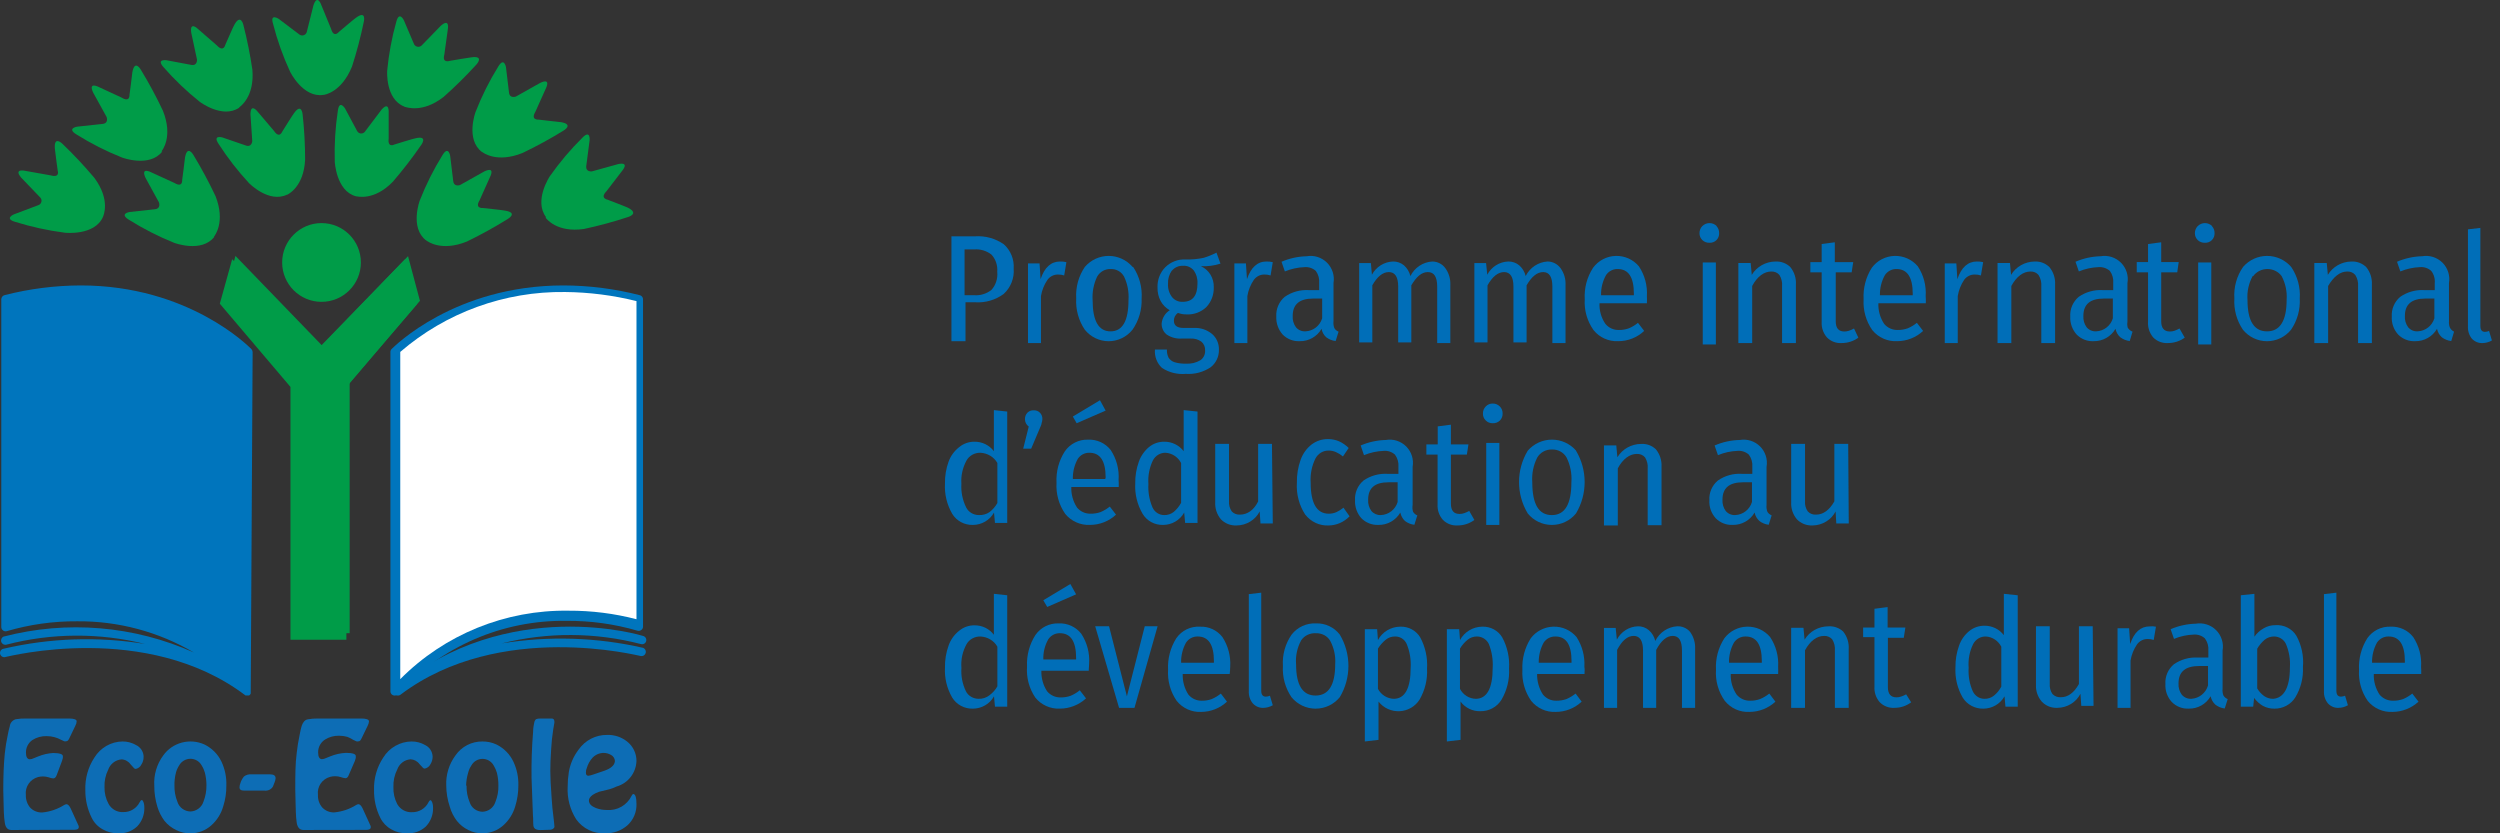
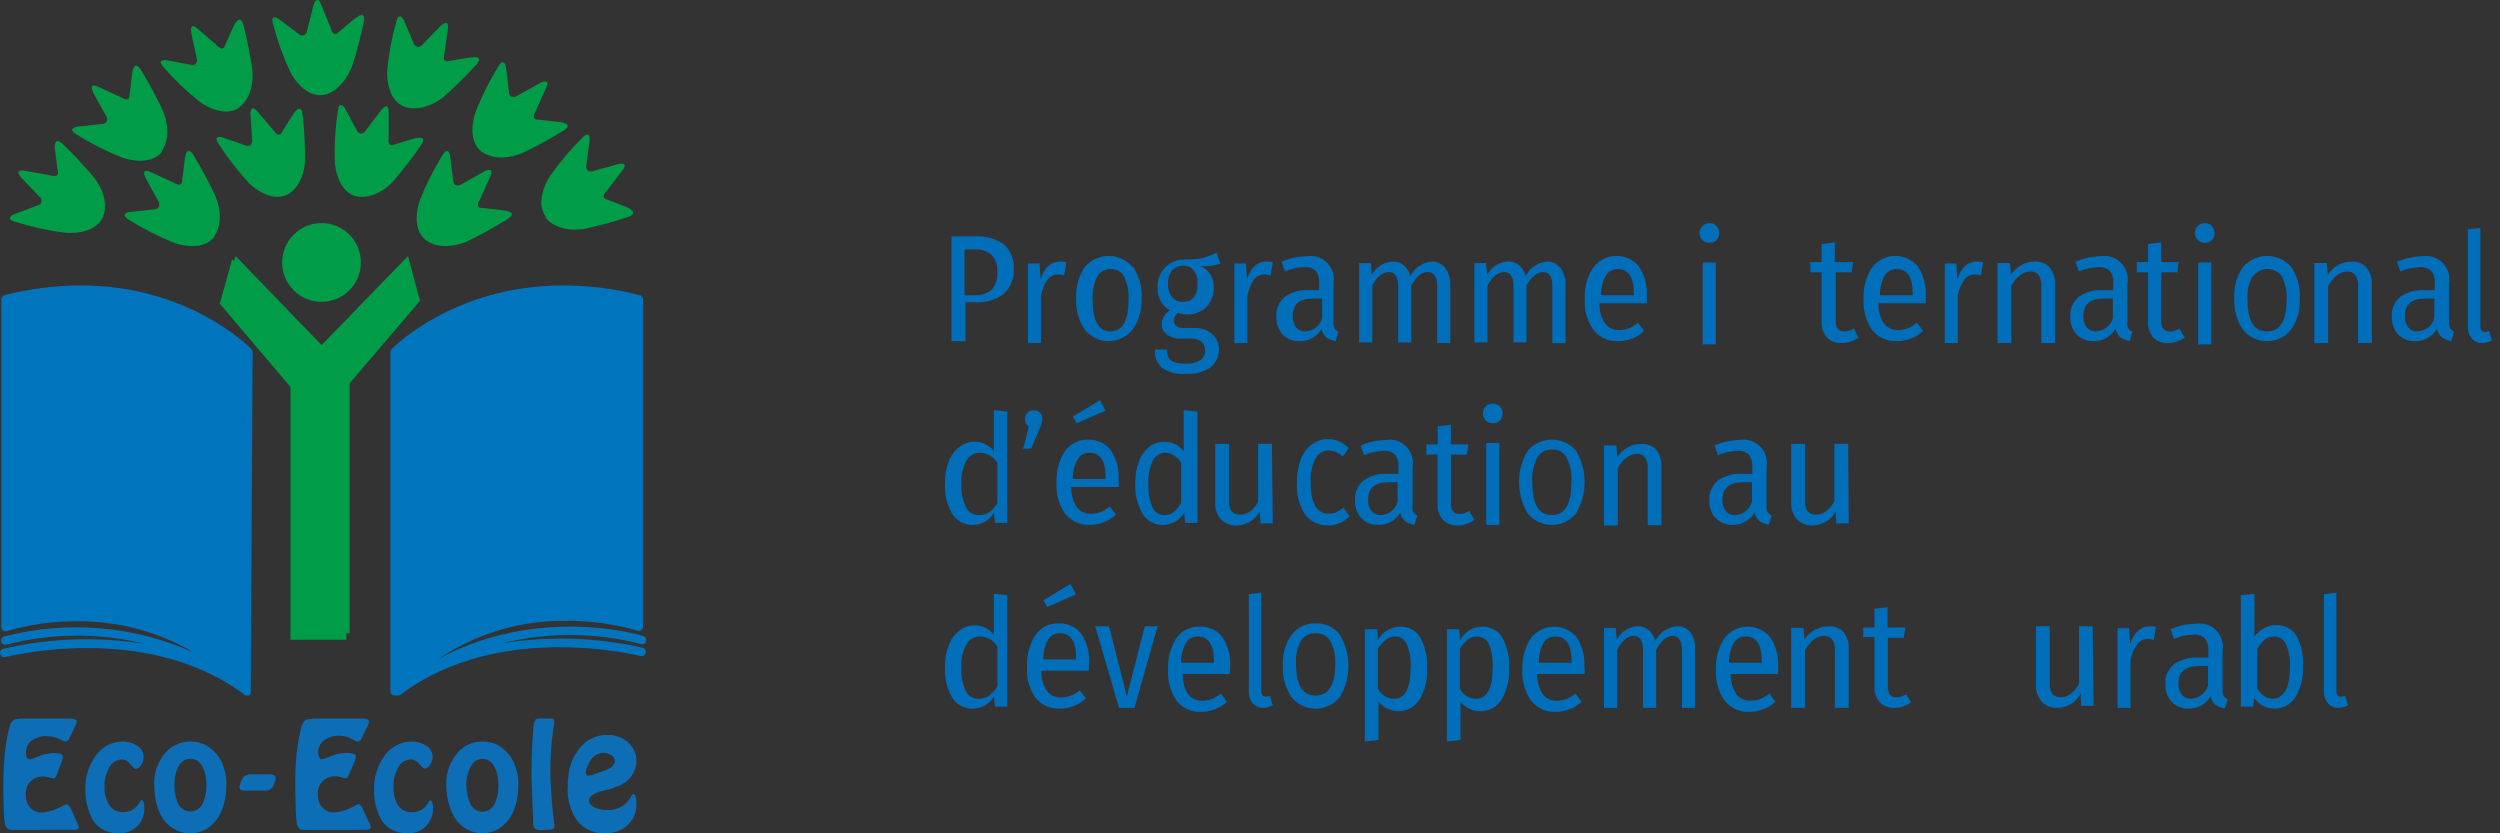
<svg xmlns="http://www.w3.org/2000/svg" width="231px" height="77px" viewBox="0 0 231 77" version="1.1">
  <rect x="0" y="0" width="231" height="77" fill="#333333" stroke="none" />
  <g stroke="none" stroke-width="1" fill="none" fill-rule="evenodd">
    <g fill-rule="nonzero">
      <g>
        <path d="M22.11,9.911 C22.193,9.845 23.529,8.957 23.32,6.443 C23.115,5.047 22.836,3.662 22.486,2.295 C22.486,2.295 22.243,1.224 21.651,2.295 C21.584,2.386 20.816,4.145 20.816,4.145 C20.816,4.145 20.657,4.858 20.048,4.203 L18.303,2.685 C18.303,2.685 17.518,1.913 17.669,3.016 L18.203,5.506 C18.203,5.506 18.245,6.111 17.669,5.995 L15.373,5.564 C15.373,5.564 14.413,5.431 15.106,6.203 C16.12,7.364 17.238,8.434 18.445,9.397 C18.445,9.397 20.557,11.007 22.11,9.945" fill="#009C48" />
        <path d="M29.866,8.77 C29.975,8.77 31.549,8.542 32.525,6.151 C32.964,4.789 33.329,3.404 33.618,2.002 C33.618,2.002 33.879,0.912 32.895,1.639 C32.794,1.69 31.305,2.957 31.305,2.957 C31.305,2.957 30.842,3.54 30.59,2.661 L29.689,0.464 C29.689,0.464 29.328,-0.592 28.966,0.481 L28.343,2.965 C28.3,3.108 28.188,3.219 28.045,3.26 C27.902,3.301 27.748,3.267 27.637,3.168 L25.761,1.749 C25.761,1.749 24.919,1.191 25.231,2.205 C25.62,3.723 26.146,5.202 26.804,6.624 C26.804,6.624 27.982,9.041 29.858,8.77" fill="#009C48" />
        <path d="M37.374,9.868 C37.475,9.868 38.97,10.524 40.989,8.955 C42.055,8.011 43.067,7.011 44.022,5.96 C44.022,5.96 44.79,5.13 43.566,5.296 C43.447,5.296 41.53,5.628 41.53,5.628 C41.53,5.628 40.829,5.868 41.057,5.038 L41.378,2.715 C41.378,2.715 41.589,1.636 40.736,2.375 L38.953,4.209 C38.844,4.31 38.689,4.348 38.543,4.311 C38.398,4.274 38.282,4.167 38.235,4.026 L37.315,1.869 C37.315,1.869 36.892,0.997 36.622,1.993 C36.204,3.479 35.922,4.998 35.777,6.532 C35.777,6.532 35.591,9.163 37.365,9.851" fill="#009C48" />
        <path d="M14.913,13.996 C14.98,13.911 16.013,12.65 15.057,10.24 C14.442,8.935 13.758,7.664 13.008,6.433 C13.008,6.433 12.45,5.454 12.229,6.68 C12.229,6.791 11.967,8.75 11.967,8.75 C11.967,8.75 12.026,9.499 11.248,9.022 L9.115,8.035 C9.115,8.035 8.124,7.515 8.607,8.554 L9.851,10.811 C9.851,10.811 10.071,11.39 9.479,11.45 L7.125,11.705 C7.125,11.705 6.152,11.858 7.049,12.412 C8.392,13.255 9.809,13.974 11.281,14.558 C11.281,14.558 13.821,15.512 14.997,13.996" fill="#009C48" />
        <path d="M19.763,21.881 C19.83,21.796 20.858,20.526 19.915,18.124 C19.299,16.819 18.616,15.548 17.868,14.315 C17.868,14.315 17.313,13.336 17.094,14.563 C17.094,14.665 16.833,16.633 16.833,16.633 C16.833,16.633 16.9,17.374 16.117,16.905 L13.961,15.917 C13.961,15.917 12.967,15.389 13.447,16.437 L14.685,18.695 C14.685,18.695 14.904,19.266 14.315,19.334 L11.973,19.589 C11.973,19.589 11.005,19.743 11.898,20.296 C13.236,21.136 14.645,21.855 16.108,22.443 C16.108,22.443 18.635,23.389 19.805,21.881" fill="#009C48" />
        <path d="M26.534,17.996 C26.626,17.946 28.069,17.269 28.193,14.757 C28.192,13.357 28.115,11.958 27.961,10.567 C27.961,10.567 27.87,9.476 27.173,10.451 C27.09,10.534 26.078,12.162 26.078,12.162 C26.078,12.162 25.821,12.839 25.324,12.104 L23.815,10.327 C23.815,10.327 23.151,9.46 23.143,10.567 L23.309,13.046 C23.309,13.046 23.259,13.641 22.712,13.443 L20.547,12.699 C20.547,12.699 19.627,12.435 20.191,13.286 C21.022,14.577 21.965,15.794 23.01,16.922 C23.01,16.922 24.851,18.806 26.534,17.979" fill="#009C48" />
        <path d="M32.873,18.133 C32.982,18.133 34.539,18.608 36.304,16.786 C37.235,15.704 38.108,14.572 38.919,13.395 C38.919,13.395 39.586,12.497 38.403,12.776 C38.286,12.776 36.446,13.353 36.446,13.353 C36.446,13.353 35.796,13.7 35.913,12.793 L35.913,10.412 C35.913,10.412 35.996,9.293 35.247,10.14 L33.706,12.183 C33.611,12.295 33.467,12.351 33.323,12.332 C33.179,12.314 33.054,12.223 32.99,12.09 L31.882,10.022 C31.882,10.022 31.358,9.174 31.216,10.234 C30.981,11.79 30.886,13.364 30.933,14.938 C30.933,14.938 31.058,17.633 32.873,18.133" fill="#009C48" />
        <path d="M44.527,14.024 C44.612,14.091 45.882,15.102 48.285,14.134 C49.586,13.51 50.852,12.818 52.078,12.061 C52.078,12.061 53.05,11.497 51.831,11.287 C51.72,11.287 49.751,11.051 49.751,11.051 C49.751,11.051 49.001,11.11 49.47,10.326 L50.442,8.161 C50.442,8.161 50.953,7.168 49.922,7.656 L47.672,8.92 C47.672,8.92 47.092,9.139 47.032,8.549 L46.751,6.207 C46.751,6.207 46.581,5.247 46.044,6.14 C45.214,7.478 44.51,8.887 43.939,10.352 C43.939,10.352 43.001,12.879 44.527,14.041" fill="#009C48" />
        <path d="M39.373,22.204 C39.458,22.271 40.736,23.288 43.13,22.322 C44.431,21.693 45.697,20.994 46.921,20.229 C46.921,20.229 47.901,19.665 46.674,19.464 C46.563,19.422 44.604,19.22 44.604,19.22 C44.604,19.22 43.845,19.287 44.314,18.505 L45.285,16.337 C45.285,16.337 45.805,15.353 44.765,15.832 L42.516,17.093 C42.516,17.093 41.946,17.32 41.877,16.723 L41.596,14.395 C41.596,14.395 41.434,13.429 40.889,14.328 C40.061,15.663 39.357,17.07 38.785,18.531 C38.785,18.531 37.848,21.052 39.373,22.212" fill="#009C48" />
        <path d="M50.411,20.112 C50.478,20.197 51.435,21.511 53.94,21.161 C55.323,20.865 56.689,20.495 58.034,20.052 C58.034,20.052 59.1,19.745 58.034,19.199 C57.935,19.139 56.129,18.448 56.129,18.448 C56.129,18.448 55.405,18.32 56.037,17.671 L57.485,15.786 C57.485,15.786 58.226,14.932 57.119,15.163 L54.689,15.837 C54.689,15.837 54.09,15.914 54.173,15.316 L54.481,12.953 C54.481,12.953 54.564,11.963 53.832,12.705 C52.719,13.804 51.705,15.004 50.802,16.289 C50.802,16.289 49.305,18.533 50.453,20.061" fill="#009C48" />
        <path d="M9.504,20.066 C9.547,19.966 10.246,18.502 8.719,16.433 C7.792,15.333 6.807,14.283 5.767,13.287 C5.767,13.287 4.981,12.497 5.067,13.716 C5.067,13.834 5.331,15.76 5.331,15.76 C5.331,15.76 5.57,16.458 4.691,16.206 L2.328,15.785 C2.328,15.785 1.227,15.533 1.952,16.408 L3.736,18.267 C3.831,18.379 3.862,18.532 3.819,18.672 C3.776,18.812 3.665,18.922 3.522,18.965 L1.287,19.806 C1.287,19.806 0.373,20.193 1.389,20.495 C2.897,20.967 4.445,21.304 6.014,21.505 C6.014,21.505 8.719,21.799 9.504,20.066" fill="#009C48" />
        <path d="M33.346,24.252 C33.346,26.261 31.718,27.89 29.709,27.89 C27.7,27.89 26.071,26.261 26.071,24.252 C26.071,22.243 27.7,20.614 29.709,20.614 C31.718,20.614 33.346,22.243 33.346,24.252" fill="#009C48" />
        <polygon fill="#009C48" points="21.757 23.646 20.614 27.729 27.142 35.35 27.142 58.508 32.309 58.508 32.309 35.359 38.803 27.796 37.703 23.671 29.721 31.888" />
        <path d="M59.164,27.289 C56.845,26.688 54.459,26.381 52.063,26.374 C42.022,26.374 36.42,32.024 36.184,32.25 C36.114,32.322 36.075,32.419 36.075,32.519 L36.075,63.873 C36.073,63.978 36.114,64.08 36.188,64.155 C36.263,64.229 36.365,64.27 36.471,64.268 C36.58,64.269 36.684,64.223 36.757,64.142 C40.735,59.744 46.426,57.274 52.366,57.367 C54.575,57.352 56.774,57.657 58.894,58.274 C59.015,58.315 59.147,58.293 59.248,58.215 C59.355,58.148 59.418,58.03 59.416,57.904 L59.416,27.684 C59.428,27.511 59.326,27.351 59.164,27.289 Z" fill="#0075BD" />
-         <path d="M36.984,32.517 L36.984,62.752 C41.087,58.621 46.707,56.337 52.542,56.428 C54.657,56.419 56.765,56.685 58.811,57.217 L58.811,27.822 C56.653,27.284 54.438,27.002 52.213,26.982 C46.627,26.906 41.207,28.876 36.984,32.517 L36.984,32.517 Z" fill="#FFFFFF" />
        <path d="M36.757,64.267 L36.706,64.267 C36.651,64.262 36.599,64.241 36.555,64.208 L36.555,64.208 C36.513,64.184 36.476,64.153 36.446,64.115 C36.418,64.084 36.398,64.046 36.387,64.006 L36.387,64.006 C36.375,63.948 36.375,63.887 36.387,63.829 L36.387,63.829 C36.398,63.77 36.418,63.713 36.446,63.661 L36.446,63.661 C36.469,63.626 36.498,63.595 36.53,63.568 C46.978,54.929 59.333,58.726 59.45,58.769 C59.582,58.811 59.682,58.92 59.711,59.056 C59.741,59.192 59.696,59.333 59.594,59.426 C59.492,59.52 59.347,59.552 59.215,59.51 C55.001,58.417 50.581,58.397 46.357,59.451 C50.701,58.74 55.142,58.88 59.433,59.863 C59.616,59.939 59.714,60.139 59.663,60.33 C59.612,60.522 59.428,60.646 59.232,60.621 C59.106,60.621 46.197,57.253 37.017,64.183 C36.986,64.21 36.948,64.231 36.908,64.242 L36.908,64.242 C36.86,64.262 36.808,64.27 36.757,64.267 L36.757,64.267 Z" fill="#0075BD" />
        <path d="M23.343,32.539 C23.34,32.436 23.302,32.338 23.234,32.261 C22.999,32.026 17.423,26.374 7.461,26.374 C5.083,26.381 2.715,26.683 0.411,27.274 C0.238,27.323 0.119,27.481 0.118,27.661 L0.118,57.937 C0.118,58.065 0.181,58.185 0.286,58.257 C0.386,58.334 0.518,58.356 0.637,58.316 C2.745,57.698 4.93,57.392 7.126,57.407 C10.916,57.374 14.645,58.37 17.917,60.292 C12.392,57.817 6.193,57.298 0.336,58.82 C0.149,58.901 0.054,59.112 0.117,59.306 C0.18,59.5 0.38,59.614 0.579,59.569 C4.779,58.477 9.185,58.454 13.396,59.501 C9.059,58.797 4.626,58.946 0.344,59.939 C0.192,59.958 0.065,60.064 0.019,60.211 C-0.028,60.358 0.015,60.518 0.128,60.622 C0.241,60.726 0.404,60.755 0.545,60.696 C0.671,60.696 13.539,57.332 22.689,64.262 L22.748,64.262 L22.748,64.262 L22.748,64.262 C22.79,64.27 22.832,64.27 22.874,64.262 L22.924,64.262 L22.966,64.262 L23.016,64.262 C23.016,64.262 23.016,64.262 23.016,64.262 L23.016,64.262 C23.058,64.235 23.095,64.201 23.125,64.161 L23.125,64.161 C23.142,64.134 23.156,64.106 23.167,64.077 L23.167,64.077 C23.167,64.077 23.167,64.018 23.167,63.984 C23.167,63.95 23.167,63.984 23.167,63.984 L23.343,32.539 Z" fill="#0075BD" />
        <path d="M1.454,76.69 C1.318,76.699 1.182,76.699 1.045,76.69 C0.712,76.69 0.512,76.466 0.445,76.035 C0.395,75.699 0.365,75.361 0.353,75.022 C0.353,74.425 0.303,73.744 0.303,72.997 C0.303,71.728 0.345,70.599 0.445,69.595 C0.505,69.037 0.594,68.483 0.712,67.935 C0.779,67.578 0.845,67.296 0.904,67.105 C0.937,66.797 1.155,66.541 1.454,66.458 C1.765,66.406 2.081,66.383 2.397,66.391 L6.358,66.391 C6.842,66.391 7.084,66.474 7.084,66.657 C7.075,66.8 7.032,66.94 6.959,67.064 L6.375,68.283 C6.291,68.433 6.208,68.499 6.1,68.491 C6.046,68.511 5.987,68.511 5.933,68.491 L5.624,68.35 C5.442,68.251 5.249,68.173 5.049,68.118 C4.81,68.052 4.563,68.018 4.315,68.018 C3.85,68.003 3.391,68.127 2.997,68.375 C2.618,68.637 2.393,69.069 2.397,69.528 C2.397,69.943 2.522,70.151 2.755,70.159 C2.883,70.152 3.008,70.118 3.122,70.059 L3.531,69.894 C3.966,69.715 4.428,69.608 4.899,69.578 C5.516,69.578 5.816,69.686 5.808,69.877 L5.808,70.043 L5.724,70.325 L5.307,71.437 L5.241,71.611 C5.166,71.819 5.065,71.918 4.932,71.927 C4.786,71.915 4.643,71.881 4.507,71.827 C4.334,71.771 4.154,71.743 3.973,71.744 C3.815,71.741 3.658,71.761 3.506,71.802 C2.773,72.006 2.299,72.71 2.388,73.462 C2.373,73.881 2.512,74.292 2.78,74.616 C3.07,74.924 3.482,75.091 3.906,75.072 C4.63,75.003 5.328,74.764 5.941,74.375 C6.002,74.339 6.071,74.316 6.141,74.309 C6.275,74.309 6.408,74.441 6.542,74.724 L7.226,76.226 L7.276,76.342 L7.276,76.441 C7.276,76.591 7.134,76.666 6.867,76.674 C6.6,76.682 6.508,76.674 6.333,76.674 L1.454,76.69 Z" fill="#0D6DB5" />
        <path d="M8.712,70.014 C9.277,69.088 10.263,68.522 11.327,68.512 C11.769,68.508 12.203,68.626 12.585,68.851 C12.899,69 13.133,69.282 13.227,69.623 C13.321,69.964 13.265,70.33 13.073,70.624 C12.974,70.845 12.777,71.003 12.544,71.049 C12.476,71.05 12.412,71.019 12.37,70.964 L12.064,70.624 C11.87,70.351 11.566,70.182 11.236,70.166 C10.675,70.208 10.189,70.583 9.995,71.125 C9.75,71.621 9.633,72.173 9.656,72.728 C9.643,73.274 9.774,73.814 10.036,74.29 C10.314,74.782 10.84,75.071 11.393,75.036 C12.035,75.054 12.628,74.69 12.916,74.103 C12.974,73.993 13.032,73.933 13.107,73.925 C13.181,73.916 13.347,74.162 13.338,74.671 C13.346,75.306 13.104,75.918 12.668,76.368 C12.197,76.807 11.574,77.034 10.938,76.996 C10.432,77.014 9.93,76.888 9.49,76.631 C9.055,76.396 8.702,76.029 8.48,75.579 C8.076,74.777 7.872,73.885 7.885,72.983 C7.851,71.929 8.14,70.89 8.712,70.014 Z" fill="#0D6DB5" />
        <path d="M15.085,69.799 C15.939,68.603 17.539,68.178 18.888,68.789 C19.579,69.127 20.133,69.684 20.461,70.371 C20.787,71.063 20.942,71.821 20.914,72.583 C20.923,73.239 20.824,73.892 20.623,74.518 C20.43,75.192 20.048,75.798 19.521,76.268 C18.992,76.74 18.303,77 17.589,77 C17.135,77.008 16.685,76.903 16.282,76.697 C15.863,76.499 15.495,76.212 15.205,75.856 C14.911,75.464 14.688,75.026 14.547,74.56 C14.35,73.925 14.252,73.264 14.256,72.6 C14.195,71.6 14.488,70.61 15.085,69.799 Z M16.119,72.558 C16.104,73.081 16.197,73.602 16.393,74.089 C16.557,74.607 17.038,74.966 17.589,74.981 C18.142,74.964 18.625,74.607 18.794,74.089 C18.99,73.596 19.086,73.07 19.076,72.541 C19.076,72.155 19.027,71.771 18.931,71.397 C18.865,71.16 18.765,70.933 18.632,70.724 C18.427,70.345 18.026,70.109 17.589,70.11 C17.157,70.116 16.762,70.351 16.555,70.724 C16.419,70.931 16.318,71.158 16.256,71.397 C16.156,71.787 16.11,72.189 16.119,72.592 L16.119,72.558 Z" fill="#0D6DB5" />
        <path d="M24.93,71.548 C25.284,71.548 25.465,71.66 25.465,71.9 C25.457,72.034 25.425,72.167 25.37,72.291 L25.223,72.667 C25.071,72.944 24.744,73.098 24.413,73.05 L22.552,73.05 C22.268,73.05 22.13,72.955 22.13,72.755 C22.131,72.626 22.158,72.499 22.207,72.379 C22.273,72.15 22.387,71.935 22.544,71.748 C22.74,71.595 22.995,71.523 23.25,71.548 L24.93,71.548 Z" fill="#0D6DB5" />
        <path d="M28.44,76.69 C28.303,76.699 28.166,76.699 28.029,76.69 C27.694,76.69 27.493,76.465 27.418,76.032 C27.371,75.695 27.343,75.355 27.334,75.015 C27.334,74.415 27.283,73.732 27.283,72.982 C27.283,71.707 27.283,70.574 27.418,69.565 C27.476,69.049 27.56,68.482 27.686,67.899 C27.753,67.54 27.82,67.257 27.878,67.065 C27.996,66.715 28.18,66.515 28.44,66.465 C28.747,66.411 29.058,66.386 29.37,66.39 L33.368,66.39 C33.845,66.39 34.088,66.474 34.097,66.657 C34.079,66.799 34.037,66.938 33.971,67.065 L33.376,68.29 C33.301,68.44 33.208,68.507 33.108,68.499 C33.051,68.518 32.989,68.518 32.932,68.499 L32.63,68.357 C32.459,68.246 32.276,68.154 32.085,68.082 C31.842,68.016 31.591,67.983 31.34,67.982 C30.875,67.967 30.416,68.091 30.024,68.34 C29.626,68.599 29.389,69.042 29.395,69.515 C29.395,69.932 29.513,70.14 29.747,70.149 C29.876,70.142 30.002,70.108 30.116,70.049 L30.527,69.882 C30.986,69.696 31.473,69.589 31.968,69.565 C32.58,69.565 32.89,69.674 32.873,69.865 L32.873,70.032 L32.789,70.315 L32.312,71.415 L32.236,71.59 C32.161,71.799 32.06,71.899 31.935,71.907 C31.785,71.894 31.639,71.861 31.499,71.807 C31.329,71.75 31.15,71.721 30.971,71.724 C30.812,71.721 30.654,71.74 30.502,71.782 C29.761,71.98 29.281,72.692 29.379,73.449 C29.358,73.87 29.498,74.284 29.772,74.607 C30.061,74.917 30.471,75.084 30.895,75.065 C31.616,74.995 32.311,74.758 32.923,74.374 C32.982,74.337 33.048,74.314 33.116,74.307 C33.25,74.307 33.384,74.44 33.518,74.724 L34.206,76.232 L34.256,76.349 L34.256,76.449 C34.256,76.599 34.113,76.674 33.845,76.682 C33.577,76.69 33.485,76.682 33.309,76.682 L28.44,76.69 Z" fill="#0D6DB5" />
        <path d="M35.407,70.006 C35.974,69.087 36.961,68.524 38.026,68.512 C38.471,68.507 38.909,68.624 39.294,68.85 C39.702,69.047 39.965,69.462 39.974,69.922 C39.975,70.161 39.909,70.395 39.783,70.597 C39.681,70.815 39.485,70.971 39.253,71.019 C39.183,71.021 39.116,70.99 39.071,70.935 L38.772,70.614 C38.576,70.344 38.272,70.177 37.943,70.158 C37.379,70.195 36.891,70.57 36.7,71.112 C36.452,71.605 36.332,72.154 36.352,72.708 C36.328,73.262 36.451,73.813 36.708,74.303 C36.99,74.794 37.519,75.082 38.076,75.046 C38.718,75.063 39.312,74.702 39.601,74.117 C39.651,74.008 39.717,73.948 39.783,73.94 C39.85,73.932 40.024,74.176 40.015,74.683 C40.023,75.315 39.781,75.923 39.344,76.371 C38.873,76.808 38.248,77.033 37.612,76.996 C37.105,77.013 36.603,76.888 36.161,76.633 C35.728,76.397 35.375,76.032 35.15,75.586 C34.748,74.788 34.546,73.9 34.562,73.003 C34.527,71.938 34.823,70.89 35.407,70.006 Z" fill="#0D6DB5" />
        <path d="M42.082,69.804 C42.645,68.985 43.583,68.5 44.581,68.512 C45.027,68.509 45.468,68.604 45.873,68.791 C46.56,69.13 47.111,69.689 47.437,70.378 C47.759,71.062 47.916,71.811 47.896,72.566 C47.9,73.224 47.803,73.879 47.607,74.508 C47.412,75.185 47.029,75.794 46.502,76.265 C45.978,76.737 45.297,76.999 44.589,77 C44.134,77.008 43.685,76.903 43.28,76.696 C42.865,76.499 42.502,76.21 42.218,75.851 C41.918,75.463 41.696,75.021 41.563,74.55 C41.349,73.913 41.237,73.246 41.232,72.574 C41.192,71.582 41.492,70.606 42.082,69.804 Z M43.11,72.574 C43.094,73.1 43.189,73.624 43.391,74.111 C43.55,74.635 44.031,74.997 44.581,75.006 C45.128,74.989 45.605,74.63 45.771,74.111 C45.973,73.619 46.069,73.089 46.051,72.557 C46.054,72.17 46.008,71.785 45.915,71.409 C45.846,71.172 45.746,70.944 45.618,70.733 C45.413,70.356 45.017,70.12 44.585,70.12 C44.154,70.12 43.757,70.356 43.552,70.733 C43.414,70.939 43.313,71.168 43.255,71.409 C43.138,71.798 43.075,72.202 43.068,72.608 L43.11,72.574 Z" fill="#0D6DB5" />
        <path d="M49.946,76.697 C49.531,76.697 49.315,76.572 49.283,76.273 C49.251,75.974 49.283,75.708 49.243,75.342 L49.115,71.894 C49.094,70.466 49.142,69.037 49.259,67.614 C49.259,67.224 49.331,66.958 49.363,66.783 C49.379,66.655 49.438,66.537 49.531,66.451 C49.664,66.402 49.805,66.382 49.946,66.393 L51.001,66.393 C51.136,66.393 51.216,66.492 51.224,66.658 C51.232,66.825 51.224,66.75 51.224,66.783 L51.12,67.39 C51.025,67.99 50.961,68.594 50.929,69.201 C50.873,70.032 50.849,70.672 50.849,71.221 C50.849,71.769 50.889,72.667 50.969,73.714 C51.017,74.42 51.065,74.96 51.12,75.326 C51.192,75.941 51.232,76.298 51.232,76.398 C51.232,76.497 51.08,76.672 50.777,76.672 L49.946,76.697 Z" fill="#0D6DB5" />
        <path d="M55.369,73.155 C55.158,73.225 54.957,73.322 54.771,73.443 C54.526,73.621 54.408,73.8 54.417,73.969 C54.417,74.266 54.636,74.495 55.066,74.664 C55.387,74.784 55.727,74.845 56.069,74.842 C57.03,74.922 57.941,74.4 58.363,73.528 L58.43,73.426 C58.452,73.391 58.49,73.369 58.531,73.367 C58.717,73.401 58.81,73.706 58.81,74.283 C58.835,75.037 58.526,75.764 57.966,76.267 C57.396,76.761 56.662,77.022 55.909,76.996 C54.856,77.051 53.848,76.562 53.236,75.699 C52.67,74.805 52.396,73.755 52.452,72.697 C52.453,72.237 52.489,71.778 52.562,71.324 C52.692,70.574 53.001,69.867 53.464,69.264 C54.065,68.399 55.054,67.891 56.103,67.907 C56.779,67.884 57.441,68.107 57.966,68.535 C58.502,68.968 58.813,69.623 58.81,70.315 C58.772,71.416 58.033,72.368 56.98,72.672 C56.764,72.771 56.541,72.856 56.314,72.926 L55.369,73.155 Z M55.85,71.214 C56.474,70.993 56.794,70.697 56.82,70.315 C56.806,70.077 56.668,69.864 56.457,69.755 C56.257,69.639 56.031,69.575 55.799,69.569 C55.405,69.564 55.027,69.724 54.754,70.01 C54.506,70.281 54.325,70.606 54.223,70.959 C54.162,71.092 54.133,71.237 54.138,71.383 C54.138,71.578 54.197,71.68 54.374,71.68 C54.539,71.656 54.7,71.613 54.855,71.553 L55.85,71.214 Z" fill="#0D6DB5" />
        <polygon fill="#009C48" points="21.454 23.949 20.311 28.062 26.839 35.752 26.839 59.114 32.006 59.114 32.006 35.768 38.5 28.129 37.408 23.974 29.427 32.258" />
        <path d="M92.757,22.575 C93.388,23.141 93.723,23.969 93.664,24.816 C93.735,25.703 93.391,26.573 92.732,27.168 C91.983,27.715 91.069,27.985 90.145,27.932 L89.213,27.932 L89.213,31.528 L87.913,31.528 L87.913,21.836 L90.096,21.836 C91.041,21.772 91.979,22.033 92.757,22.575 Z M91.606,26.791 C92.012,26.344 92.21,25.728 92.145,25.11 C92.194,24.527 92.002,23.951 91.618,23.531 C91.155,23.171 90.585,22.999 90.013,23.047 L89.126,23.047 L89.126,27.275 L89.989,27.275 C90.565,27.326 91.14,27.154 91.606,26.791 L91.606,26.791 Z" fill="#006EB8" />
        <path d="M98.535,24.224 L98.331,25.452 C98.149,25.393 97.959,25.364 97.768,25.366 C97.382,25.358 97.016,25.541 96.785,25.857 C96.479,26.305 96.274,26.816 96.186,27.355 L96.186,31.702 L94.987,31.702 L94.987,24.335 L96.054,24.335 L96.15,25.796 C96.509,24.715 97.108,24.163 97.948,24.163 C98.145,24.158 98.342,24.179 98.535,24.224 L98.535,24.224 Z" fill="#006EB8" />
        <path d="M104.703,24.666 C105.278,25.522 105.554,26.55 105.486,27.585 C105.525,28.614 105.228,29.628 104.642,30.467 C104.1,31.138 103.292,31.528 102.439,31.528 C101.586,31.528 100.778,31.138 100.237,30.467 C99.662,29.619 99.382,28.601 99.441,27.573 C99.38,26.541 99.66,25.517 100.237,24.666 C100.794,24.018 101.599,23.646 102.445,23.646 C103.291,23.646 104.096,24.018 104.654,24.666 L104.703,24.666 Z M101.381,25.551 C101.056,26.228 100.91,26.981 100.958,27.733 C100.958,29.656 101.514,30.618 102.615,30.618 C103.716,30.618 104.273,29.656 104.273,27.721 C104.325,26.973 104.183,26.225 103.861,25.551 C103.615,25.11 103.149,24.844 102.652,24.861 C102.134,24.83 101.644,25.096 101.381,25.551 Z" fill="#006EB8" />
        <path d="M112.772,24.36 C112.185,24.547 111.572,24.627 110.96,24.596 C111.711,24.926 112.186,25.707 112.152,26.556 C112.171,27.231 111.926,27.885 111.472,28.367 C110.974,28.843 110.312,29.089 109.636,29.049 C109.368,29.057 109.101,29.01 108.849,28.913 C108.609,29.066 108.464,29.339 108.468,29.632 C108.468,30.079 108.766,30.302 109.362,30.302 L110.304,30.302 C110.915,30.267 111.517,30.466 111.997,30.861 C112.405,31.211 112.637,31.737 112.629,32.287 C112.65,32.944 112.355,33.568 111.842,33.95 C111.162,34.394 110.365,34.603 109.565,34.545 C108.796,34.614 108.026,34.423 107.371,33.999 C106.907,33.572 106.665,32.942 106.715,32.3 L107.824,32.3 C107.81,32.562 107.863,32.823 107.979,33.057 C108.111,33.249 108.299,33.393 108.516,33.466 C108.864,33.568 109.226,33.614 109.588,33.602 C110.054,33.633 110.519,33.521 110.924,33.28 C111.209,33.082 111.372,32.742 111.353,32.387 C111.371,32.072 111.242,31.767 111.007,31.568 C110.716,31.364 110.369,31.264 110.018,31.282 L109.207,31.282 C108.712,31.32 108.218,31.19 107.8,30.91 C107.501,30.671 107.329,30.298 107.335,29.905 C107.38,29.39 107.659,28.929 108.086,28.665 C107.731,28.47 107.437,28.173 107.24,27.809 C107.042,27.428 106.944,27.001 106.954,26.568 C106.927,25.866 107.187,25.186 107.669,24.695 C108.172,24.199 108.849,23.939 109.541,23.975 C110.101,23.991 110.661,23.941 111.21,23.826 C111.621,23.703 112.02,23.541 112.402,23.343 L112.772,24.36 Z M108.271,25.01 C108.025,25.365 107.903,25.794 107.925,26.229 C107.898,26.668 108.03,27.101 108.295,27.448 C108.54,27.751 108.913,27.914 109.297,27.887 C110.192,27.887 110.646,27.326 110.646,26.205 C110.673,25.769 110.551,25.338 110.3,24.985 C110.052,24.687 109.679,24.528 109.297,24.559 C108.909,24.544 108.536,24.71 108.283,25.01 L108.271,25.01 Z" fill="#006EB8" />
        <path d="M117.605,24.224 L117.401,25.452 C117.22,25.392 117.029,25.363 116.838,25.366 C116.452,25.358 116.087,25.541 115.855,25.857 C115.549,26.305 115.345,26.816 115.256,27.355 L115.256,31.702 L114.057,31.702 L114.057,24.335 L115.124,24.335 L115.22,25.796 C115.58,24.715 116.179,24.163 117.018,24.163 C117.215,24.158 117.413,24.179 117.605,24.224 L117.605,24.224 Z" fill="#006EB8" />
        <path d="M123.289,30.308 C123.375,30.466 123.516,30.585 123.685,30.644 L123.413,31.513 C123.098,31.476 122.799,31.356 122.546,31.165 C122.317,30.962 122.164,30.686 122.113,30.383 C121.694,31.106 120.917,31.544 120.083,31.525 C119.495,31.552 118.923,31.327 118.511,30.904 C118.111,30.451 117.902,29.858 117.929,29.253 C117.887,28.555 118.176,27.878 118.709,27.427 C119.362,26.976 120.146,26.757 120.937,26.807 L121.89,26.807 L121.89,26.161 C121.927,25.759 121.817,25.357 121.581,25.031 C121.296,24.778 120.92,24.652 120.541,24.683 C119.916,24.707 119.3,24.842 118.721,25.08 L118.412,24.186 C119.148,23.869 119.938,23.697 120.739,23.677 C121.425,23.558 122.126,23.781 122.619,24.275 C123.111,24.769 123.334,25.472 123.215,26.161 L123.215,29.688 C123.191,29.897 123.216,30.11 123.289,30.308 Z M122.169,29.41 L122.169,27.587 L121.333,27.587 C120.066,27.587 119.445,28.126 119.445,29.191 C119.419,29.568 119.527,29.941 119.749,30.244 C119.968,30.498 120.291,30.636 120.623,30.616 C121.339,30.588 121.96,30.104 122.169,29.41 Z" fill="#006EB8" />
        <path d="M133.538,24.761 C133.874,25.219 134.042,25.781 134.011,26.35 L134.011,31.702 L132.797,31.702 L132.797,26.484 C132.797,25.592 132.518,25.14 131.936,25.14 C131.353,25.14 130.88,25.568 130.406,26.362 L130.406,31.64 L129.193,31.64 L129.193,26.484 C129.193,25.592 128.901,25.14 128.331,25.14 C127.761,25.14 127.251,25.568 126.802,26.362 L126.802,31.64 L125.588,31.64 L125.588,24.309 L126.668,24.309 L126.765,25.384 C127.152,24.659 127.891,24.195 128.707,24.163 C129.078,24.154 129.44,24.28 129.727,24.517 C130.021,24.777 130.229,25.123 130.321,25.507 C130.708,24.73 131.475,24.218 132.336,24.163 C132.808,24.162 133.252,24.383 133.538,24.761 Z" fill="#006EB8" />
        <path d="M144.181,24.761 C144.518,25.219 144.686,25.781 144.655,26.35 L144.655,31.702 L143.439,31.702 L143.439,26.484 C143.439,25.592 143.16,25.14 142.589,25.14 C142.017,25.14 141.519,25.568 141.057,26.362 L141.057,31.64 L139.842,31.64 L139.842,26.484 C139.842,25.592 139.55,25.14 138.979,25.14 C138.408,25.14 137.897,25.568 137.447,26.362 L137.447,31.64 L136.232,31.64 L136.232,24.309 L137.314,24.309 L137.423,25.384 C137.806,24.656 138.549,24.189 139.368,24.162 C139.735,24.156 140.093,24.282 140.377,24.517 C140.672,24.777 140.88,25.123 140.972,25.506 C141.359,24.73 142.127,24.218 142.99,24.162 C143.458,24.163 143.899,24.385 144.181,24.761 L144.181,24.761 Z" fill="#006EB8" />
        <path d="M152.173,28.023 L147.794,28.023 C147.765,28.695 147.953,29.359 148.332,29.917 C148.636,30.292 149.099,30.504 149.583,30.49 C149.894,30.495 150.203,30.444 150.496,30.34 C150.804,30.214 151.091,30.042 151.347,29.829 L151.922,30.577 C151.274,31.189 150.414,31.529 149.52,31.524 C148.641,31.568 147.793,31.188 147.243,30.502 C146.653,29.672 146.366,28.665 146.43,27.649 C146.369,26.619 146.641,25.597 147.206,24.733 C147.696,24.072 148.465,23.671 149.29,23.647 C150.115,23.623 150.906,23.977 151.434,24.608 C151.974,25.422 152.233,26.389 152.173,27.362 C152.184,27.582 152.184,27.803 152.173,28.023 L152.173,28.023 Z M150.969,27.139 C150.969,25.619 150.477,24.859 149.471,24.859 C149.039,24.848 148.632,25.063 148.393,25.426 C148.079,25.993 147.922,26.634 147.938,27.283 L150.969,27.283 L150.969,27.139 Z" fill="#006EB8" />
        <path d="M158.607,20.897 C158.769,21.072 158.856,21.304 158.849,21.543 C158.861,21.784 158.77,22.02 158.597,22.189 C158.425,22.359 158.189,22.447 157.947,22.431 C157.701,22.441 157.462,22.348 157.287,22.176 C157.12,22.008 157.028,21.78 157.032,21.543 C157.03,21.303 157.122,21.071 157.287,20.897 C157.465,20.716 157.707,20.614 157.961,20.614 C158.214,20.614 158.457,20.716 158.634,20.897 L158.607,20.897 Z M158.547,24.252 L158.547,31.831 L157.335,31.831 L157.335,24.252 L158.547,24.252 Z" fill="#006EB8" />
-         <path d="M165.43,24.682 C165.798,25.143 165.98,25.718 165.941,26.298 L165.941,31.702 L164.663,31.702 L164.663,26.446 C164.696,26.085 164.611,25.723 164.42,25.41 C164.234,25.189 163.948,25.07 163.653,25.089 C163.014,25.089 162.375,25.534 161.902,26.422 L161.902,31.702 L160.624,31.702 L160.624,24.3 L161.762,24.3 L161.864,25.398 C162.318,24.639 163.155,24.17 164.062,24.164 C164.574,24.14 165.072,24.329 165.43,24.682 L165.43,24.682 Z" fill="#006EB8" />
        <path d="M171.712,31.201 C171.264,31.526 170.723,31.7 170.169,31.698 C169.66,31.731 169.163,31.541 168.808,31.177 C168.462,30.778 168.287,30.26 168.322,29.734 L168.322,25.164 L167.277,25.164 L167.277,24.219 L168.322,24.219 L168.322,22.546 L169.537,22.388 L169.537,24.219 L171.238,24.219 L171.092,25.164 L169.622,25.164 L169.622,29.686 C169.622,30.316 169.889,30.631 170.412,30.631 C170.561,30.634 170.709,30.609 170.849,30.558 C171.01,30.506 171.165,30.437 171.311,30.352 L171.712,31.201 Z" fill="#006EB8" />
        <path d="M177.945,28.023 L173.562,28.023 C173.536,28.693 173.72,29.355 174.088,29.917 C174.395,30.289 174.857,30.5 175.341,30.49 C175.656,30.495 175.97,30.444 176.267,30.34 C176.574,30.211 176.861,30.039 177.119,29.829 L177.695,30.577 C177.044,31.186 176.184,31.525 175.29,31.524 C174.406,31.568 173.555,31.188 172.999,30.502 C172.417,29.668 172.135,28.663 172.197,27.649 C172.139,26.621 172.406,25.601 172.961,24.733 C173.455,24.071 174.226,23.671 175.053,23.647 C175.881,23.623 176.674,23.977 177.206,24.608 C177.742,25.424 177.997,26.39 177.933,27.362 C177.949,27.582 177.953,27.802 177.945,28.023 L177.945,28.023 Z M176.736,27.139 C176.736,25.619 176.233,24.859 175.239,24.859 C174.807,24.848 174.4,25.063 174.161,25.426 C173.847,25.993 173.689,26.634 173.706,27.283 L176.736,27.283 L176.736,27.139 Z" fill="#006EB8" />
        <path d="M183.243,24.224 L183.038,25.452 C182.856,25.391 182.665,25.362 182.473,25.366 C182.086,25.358 181.719,25.541 181.487,25.857 C181.186,26.307 180.985,26.818 180.897,27.355 L180.897,31.702 L179.695,31.702 L179.695,24.335 L180.765,24.335 L180.861,25.796 C181.222,24.715 181.824,24.163 182.665,24.163 C182.86,24.158 183.054,24.178 183.243,24.224 L183.243,24.224 Z" fill="#006EB8" />
        <path d="M189.368,24.682 C189.74,25.141 189.926,25.716 189.891,26.298 L189.891,31.702 L188.616,31.702 L188.616,26.446 C188.646,26.084 188.556,25.721 188.361,25.41 C188.179,25.191 187.898,25.072 187.608,25.089 C186.958,25.089 186.333,25.534 185.848,26.422 L185.848,31.702 L184.573,31.702 L184.573,24.3 L185.721,24.3 L185.823,25.398 C186.273,24.643 187.102,24.174 188.004,24.164 C188.514,24.14 189.011,24.329 189.368,24.682 L189.368,24.682 Z" fill="#006EB8" />
        <path d="M196.588,30.246 C196.685,30.433 196.849,30.575 197.047,30.643 L196.787,31.513 C196.472,31.475 196.172,31.356 195.918,31.165 C195.689,30.959 195.532,30.685 195.472,30.383 C195.056,31.104 194.281,31.542 193.45,31.525 C192.86,31.554 192.286,31.328 191.875,30.904 C191.473,30.45 191.264,29.858 191.292,29.253 C191.249,28.555 191.539,27.878 192.073,27.427 C192.723,26.978 193.505,26.759 194.293,26.806 L195.261,26.806 L195.261,26.161 C195.298,25.759 195.188,25.357 194.951,25.031 C194.66,24.778 194.28,24.653 193.896,24.683 C193.274,24.707 192.661,24.842 192.085,25.08 L191.775,24.186 C192.509,23.869 193.296,23.696 194.095,23.677 C194.783,23.558 195.485,23.781 195.979,24.275 C196.472,24.769 196.695,25.472 196.576,26.161 L196.576,29.687 C196.546,29.873 196.55,30.062 196.588,30.246 L196.588,30.246 Z M195.228,29.41 L195.228,27.587 L194.392,27.587 C193.125,27.587 192.504,28.126 192.504,29.191 C192.478,29.568 192.586,29.941 192.808,30.244 C193.027,30.498 193.35,30.636 193.682,30.616 C194.399,30.588 195.019,30.104 195.228,29.41 Z" fill="#006EB8" />
        <path d="M201.87,31.2 C201.421,31.524 200.881,31.698 200.326,31.697 C199.814,31.733 199.312,31.542 198.953,31.176 C198.604,30.761 198.434,30.225 198.48,29.685 L198.48,25.164 L197.435,25.164 L197.435,24.218 L198.48,24.218 L198.48,22.546 L199.695,22.388 L199.695,24.218 L201.311,24.218 L201.177,25.164 L199.695,25.164 L199.695,29.685 C199.695,30.316 199.962,30.631 200.497,30.631 C200.646,30.633 200.794,30.609 200.934,30.558 C201.09,30.503 201.24,30.434 201.384,30.352 L201.87,31.2 Z" fill="#006EB8" />
        <path d="M204.383,20.897 C204.545,21.072 204.632,21.304 204.625,21.543 C204.637,21.784 204.545,22.02 204.373,22.189 C204.201,22.359 203.964,22.447 203.723,22.431 C203.477,22.441 203.238,22.348 203.063,22.176 C202.896,22.008 202.803,21.78 202.807,21.543 C202.806,21.303 202.897,21.071 203.063,20.897 C203.24,20.716 203.483,20.614 203.736,20.614 C203.99,20.614 204.232,20.716 204.409,20.897 L204.383,20.897 Z M204.323,24.252 L204.323,31.831 L203.11,31.831 L203.11,24.252 L204.323,24.252 Z" fill="#006EB8" />
        <path d="M211.707,24.666 C212.288,25.521 212.566,26.55 212.498,27.585 C212.552,28.609 212.269,29.622 211.694,30.467 C211.147,31.138 210.331,31.528 209.47,31.528 C208.609,31.528 207.792,31.138 207.246,30.467 C206.67,29.618 206.391,28.599 206.455,27.572 C206.387,26.54 206.671,25.514 207.258,24.666 C207.819,24.018 208.63,23.646 209.482,23.646 C210.335,23.646 211.146,24.018 211.707,24.666 L211.707,24.666 Z M208.142,25.515 C207.776,26.193 207.612,26.953 207.668,27.713 C207.668,29.65 208.273,30.618 209.47,30.618 C210.667,30.618 211.285,29.65 211.285,27.7 C211.339,26.946 211.18,26.192 210.825,25.515 C210.528,25.104 210.036,24.858 209.509,24.858 C208.983,24.858 208.491,25.104 208.194,25.515 L208.142,25.515 Z" fill="#006EB8" />
        <path d="M218.639,24.682 C219.011,25.141 219.197,25.716 219.162,26.298 L219.162,31.702 L217.886,31.702 L217.886,26.446 C217.916,26.084 217.827,25.721 217.631,25.41 C217.45,25.191 217.169,25.072 216.879,25.089 C216.233,25.089 215.646,25.534 215.119,26.422 L215.119,31.702 L213.844,31.702 L213.844,24.3 L214.992,24.3 L215.094,25.398 C215.544,24.643 216.373,24.174 217.274,24.164 C217.785,24.14 218.282,24.329 218.639,24.682 L218.639,24.682 Z" fill="#006EB8" />
        <path d="M226.359,30.246 C226.44,30.421 226.581,30.562 226.756,30.643 L226.495,31.513 C226.18,31.475 225.881,31.356 225.627,31.165 C225.398,30.959 225.241,30.685 225.181,30.383 C224.765,31.104 223.99,31.542 223.159,31.525 C222.569,31.554 221.995,31.328 221.583,30.904 C221.176,30.454 220.966,29.859 221,29.253 C220.958,28.555 221.247,27.878 221.782,27.427 C222.432,26.978 223.213,26.759 224.002,26.806 L224.97,26.806 L224.97,26.161 C225.009,25.757 224.894,25.353 224.647,25.031 C224.362,24.777 223.985,24.651 223.605,24.683 C222.983,24.707 222.37,24.842 221.794,25.08 L221.484,24.186 C222.217,23.869 223.005,23.696 223.804,23.677 C224.491,23.558 225.194,23.781 225.688,24.275 C226.181,24.769 226.404,25.472 226.285,26.161 L226.285,29.687 C226.27,29.877 226.296,30.067 226.359,30.246 L226.359,30.246 Z M224.937,29.41 L224.937,27.587 L224.101,27.587 C222.833,27.587 222.212,28.126 222.212,29.191 C222.186,29.568 222.294,29.941 222.517,30.244 C222.736,30.498 223.058,30.636 223.391,30.616 C224.107,30.588 224.727,30.104 224.937,29.41 L224.937,29.41 Z" fill="#006EB8" />
        <path d="M228.405,31.298 C228.149,30.985 228.017,30.578 228.038,30.163 L228.038,21.192 L229.186,21.058 L229.186,30.114 C229.186,30.48 229.324,30.664 229.611,30.664 C229.741,30.662 229.87,30.633 229.989,30.578 L230.253,31.457 C229.982,31.614 229.679,31.698 229.37,31.701 C229.01,31.712 228.662,31.567 228.405,31.298 L228.405,31.298 Z" fill="#006EB8" />
        <path d="M93.067,38.028 L93.067,48.321 L91.934,48.321 L91.847,47.36 C91.459,48.062 90.709,48.501 89.892,48.503 C89.115,48.523 88.387,48.133 87.987,47.481 C87.494,46.63 87.261,45.659 87.315,44.683 C87.302,43.991 87.416,43.303 87.651,42.651 C87.846,42.118 88.191,41.65 88.647,41.3 C89.041,40.979 89.54,40.806 90.054,40.814 C90.757,40.81 91.419,41.136 91.834,41.69 L91.834,37.894 L93.067,38.028 Z M91.43,47.321 C91.727,47.088 91.974,46.804 92.157,46.482 L92.157,42.784 C91.849,42.231 91.258,41.871 90.599,41.835 C90.054,41.82 89.549,42.103 89.3,42.562 C88.942,43.224 88.781,43.965 88.832,44.707 C88.786,45.458 88.938,46.208 89.274,46.889 C89.489,47.317 89.943,47.591 90.443,47.592 C90.795,47.612 91.144,47.516 91.43,47.321 L91.43,47.321 Z" fill="#006EB8" />
        <path d="M96.092,38.135 C96.242,38.292 96.323,38.502 96.317,38.718 C96.313,38.849 96.287,38.979 96.242,39.102 C96.242,39.239 96.142,39.4 96.067,39.598 L95.28,41.459 L94.543,41.459 L95.056,39.412 C94.834,39.255 94.704,39.001 94.706,38.73 C94.7,38.51 94.78,38.297 94.931,38.135 C95.085,37.98 95.299,37.899 95.518,37.912 C95.733,37.901 95.942,37.982 96.092,38.135 Z" fill="#006EB8" />
        <path d="M103.37,44.999 L98.988,44.999 C98.964,45.669 99.148,46.33 99.514,46.893 C99.821,47.265 100.282,47.476 100.766,47.466 C101.081,47.471 101.395,47.421 101.693,47.317 C101.999,47.188 102.286,47.016 102.544,46.806 L103.12,47.553 C102.469,48.162 101.609,48.501 100.716,48.501 C99.832,48.544 98.98,48.164 98.424,47.479 C97.841,46.64 97.559,45.63 97.623,44.612 C97.566,43.589 97.833,42.573 98.387,41.709 C98.871,41.004 99.684,40.595 100.541,40.625 C101.353,40.588 102.132,40.945 102.632,41.584 C103.167,42.4 103.422,43.366 103.358,44.338 C103.374,44.558 103.378,44.779 103.37,44.999 L103.37,44.999 Z M101.638,36.984 L102.161,37.94 L99.483,39.106 L99.13,38.488 L101.638,36.984 Z M102.161,44.115 C102.161,42.595 101.658,41.835 100.664,41.835 C100.232,41.825 99.825,42.039 99.586,42.402 C99.272,42.969 99.115,43.611 99.131,44.26 L102.125,44.26 L102.161,44.115 Z" fill="#006EB8" />
        <path d="M110.65,38.028 L110.65,48.321 L109.506,48.321 L109.419,47.359 C109.032,48.062 108.284,48.501 107.469,48.503 C106.696,48.524 105.973,48.133 105.58,47.481 C105.083,46.632 104.846,45.66 104.896,44.683 C104.883,43.991 104.997,43.303 105.232,42.651 C105.418,42.126 105.744,41.66 106.176,41.3 C106.574,40.978 107.076,40.805 107.593,40.814 C108.294,40.812 108.954,41.137 109.37,41.69 L109.37,37.894 L110.65,38.028 Z M108.456,47.299 C108.728,47.065 108.958,46.782 109.134,46.464 L109.134,42.78 C108.846,42.234 108.308,41.877 107.707,41.835 C107.209,41.823 106.748,42.104 106.518,42.559 C106.2,43.23 106.06,43.976 106.113,44.72 C106.069,45.466 106.2,46.211 106.494,46.894 C106.691,47.32 107.107,47.592 107.564,47.594 C107.886,47.606 108.201,47.501 108.456,47.299 Z" fill="#006EB8" />
        <path d="M117.605,48.369 L116.47,48.369 L116.393,47.258 C115.995,48.045 115.164,48.547 114.25,48.553 C113.705,48.576 113.176,48.366 112.809,47.979 C112.444,47.539 112.259,46.988 112.286,46.427 L112.286,41.015 L113.561,41.015 L113.561,46.317 C113.536,46.649 113.626,46.98 113.817,47.258 C114.01,47.464 114.293,47.573 114.582,47.551 C115.233,47.551 115.858,47.148 116.253,46.329 L116.253,41.015 L117.529,41.015 L117.605,48.369 Z" fill="#006EB8" />
        <path d="M123.723,40.774 C124.052,40.924 124.355,41.133 124.619,41.393 L124.088,42.176 C123.889,42.011 123.671,41.875 123.44,41.772 C123.215,41.674 122.974,41.626 122.732,41.633 C122.248,41.632 121.799,41.906 121.553,42.352 C121.209,43.042 121.054,43.821 121.105,44.6 C121.105,46.506 121.671,47.466 122.779,47.466 C123.017,47.467 123.253,47.42 123.475,47.327 C123.71,47.218 123.932,47.078 124.135,46.91 L124.701,47.706 C124.176,48.25 123.474,48.553 122.744,48.552 C121.921,48.59 121.128,48.217 120.598,47.542 C120.039,46.687 119.769,45.654 119.832,44.612 C119.816,43.879 119.936,43.15 120.185,42.466 C120.391,41.904 120.743,41.418 121.199,41.065 C121.649,40.732 122.185,40.559 122.732,40.572 C123.071,40.573 123.407,40.641 123.723,40.774 L123.723,40.774 Z" fill="#006EB8" />
        <path d="M130.565,47.285 C130.654,47.44 130.794,47.558 130.961,47.62 L130.688,48.49 C130.374,48.453 130.075,48.333 129.822,48.142 C129.601,47.932 129.45,47.659 129.389,47.36 C128.97,48.083 128.192,48.521 127.359,48.502 C126.771,48.526 126.2,48.301 125.787,47.881 C125.386,47.427 125.178,46.835 125.205,46.23 C125.162,45.532 125.452,44.855 125.985,44.404 C126.637,43.953 127.422,43.734 128.213,43.783 L129.215,43.783 L129.215,43.137 C129.249,42.734 129.134,42.332 128.894,42.007 C128.609,41.753 128.233,41.627 127.854,41.66 C127.229,41.684 126.613,41.818 126.034,42.057 L125.725,41.163 C126.461,40.846 127.251,40.673 128.052,40.654 C128.738,40.534 129.439,40.757 129.932,41.251 C130.424,41.745 130.646,42.449 130.527,43.137 L130.527,46.652 C130.491,46.863 130.504,47.08 130.565,47.285 Z M129.142,46.386 L129.142,44.563 L128.293,44.563 C127.025,44.563 126.417,45.102 126.417,46.168 C126.391,46.545 126.499,46.918 126.721,47.221 C126.937,47.472 127.255,47.609 127.583,47.593 C128.304,47.57 128.931,47.085 129.142,46.386 L129.142,46.386 Z" fill="#006EB8" />
        <path d="M136.232,48.043 C135.787,48.376 135.243,48.555 134.685,48.55 C134.175,48.586 133.675,48.395 133.32,48.031 C132.973,47.635 132.798,47.118 132.833,46.594 L132.833,42.006 L131.797,42.006 L131.797,41.064 L132.845,41.064 L132.845,39.398 L134.063,39.241 L134.063,41.064 L135.684,41.064 L135.538,42.006 L134.063,42.006 L134.063,46.546 C134.063,47.174 134.331,47.488 134.855,47.488 C135.005,47.49 135.153,47.466 135.294,47.415 C135.454,47.36 135.609,47.292 135.757,47.21 L136.232,48.043 Z" fill="#006EB8" />
        <path d="M138.586,37.559 C138.757,37.731 138.849,37.967 138.842,38.21 C138.851,38.447 138.763,38.677 138.6,38.847 C138.421,39.025 138.177,39.119 137.926,39.105 C137.684,39.116 137.449,39.022 137.28,38.847 C137.107,38.682 137.014,38.45 137.024,38.21 C137.017,37.967 137.109,37.731 137.28,37.559 C137.448,37.38 137.683,37.282 137.926,37.288 C138.174,37.281 138.413,37.38 138.586,37.559 L138.586,37.559 Z M138.539,40.925 L138.539,48.504 L137.327,48.504 L137.327,40.925 L138.539,40.925 Z" fill="#006EB8" />
        <path d="M145.622,41.643 C146.688,43.427 146.688,45.659 145.622,47.443 C145.074,48.115 144.256,48.504 143.393,48.504 C142.53,48.504 141.712,48.115 141.164,47.443 C140.09,45.661 140.09,43.425 141.164,41.643 C141.728,40.994 142.543,40.622 143.399,40.622 C144.255,40.622 145.07,40.994 145.634,41.643 L145.622,41.643 Z M142.044,42.272 C141.684,42.981 141.524,43.773 141.583,44.564 C141.583,46.584 142.176,47.594 143.39,47.594 C144.603,47.594 145.197,46.584 145.197,44.551 C145.254,43.766 145.099,42.979 144.749,42.272 C144.481,41.805 143.974,41.522 143.429,41.533 C142.864,41.506 142.329,41.791 142.044,42.272 Z" fill="#006EB8" />
        <path d="M153,41.512 C153.373,41.971 153.559,42.545 153.524,43.127 L153.524,48.53 L152.246,48.53 L152.246,43.3 C152.279,42.939 152.194,42.577 152.003,42.264 C151.817,42.043 151.531,41.924 151.236,41.943 C150.597,41.943 149.958,42.387 149.485,43.275 L149.485,48.554 L148.206,48.554 L148.206,41.154 L149.344,41.154 L149.446,42.252 C149.9,41.493 150.737,41.024 151.645,41.018 C152.149,40.988 152.642,41.168 153,41.512 Z" fill="#006EB8" />
        <path d="M163.304,47.285 C163.396,47.437 163.536,47.554 163.701,47.62 L163.428,48.489 C163.117,48.452 162.821,48.332 162.572,48.141 C162.343,47.936 162.186,47.661 162.125,47.359 C161.71,48.08 160.935,48.518 160.103,48.501 C159.514,48.53 158.94,48.304 158.528,47.881 C158.121,47.43 157.911,46.835 157.945,46.229 C157.902,45.531 158.192,44.854 158.727,44.404 C159.375,43.951 160.158,43.732 160.947,43.783 L161.915,43.783 L161.915,43.137 C161.948,42.734 161.833,42.332 161.592,42.007 C161.307,41.753 160.93,41.627 160.55,41.659 C159.927,41.682 159.314,41.817 158.739,42.057 L158.429,41.163 C159.162,40.845 159.95,40.672 160.748,40.654 C161.436,40.534 162.139,40.757 162.632,41.251 C163.126,41.745 163.349,42.449 163.229,43.137 L163.229,46.651 C163.205,46.865 163.23,47.082 163.304,47.285 Z M161.882,46.386 L161.882,44.563 L161.046,44.563 C159.778,44.563 159.157,45.102 159.157,46.168 C159.131,46.544 159.239,46.918 159.461,47.22 C159.68,47.475 160.003,47.612 160.336,47.593 C161.052,47.564 161.672,47.08 161.882,46.386 Z" fill="#006EB8" />
        <path d="M170.825,48.369 L169.674,48.369 L169.61,47.258 C169.21,48.039 168.385,48.54 167.475,48.553 C166.928,48.576 166.398,48.366 166.03,47.979 C165.664,47.539 165.478,46.988 165.505,46.427 L165.505,41.015 L166.784,41.015 L166.784,46.317 C166.759,46.649 166.849,46.98 167.04,47.258 C167.234,47.464 167.518,47.573 167.807,47.551 C168.459,47.551 169.022,47.148 169.495,46.329 L169.495,41.015 L170.774,41.015 L170.825,48.369 Z" fill="#006EB8" />
        <path d="M93.067,55.003 L93.067,65.298 L91.934,65.298 L91.847,64.34 C91.459,65.04 90.709,65.477 89.892,65.48 C89.115,65.5 88.387,65.11 87.987,64.461 C87.494,63.613 87.261,62.645 87.315,61.672 C87.302,60.983 87.416,60.297 87.651,59.647 C87.84,59.103 88.186,58.623 88.647,58.265 C89.041,57.944 89.54,57.772 90.054,57.78 C90.757,57.776 91.419,58.101 91.834,58.653 L91.834,54.87 L93.067,55.003 Z M91.431,64.24 C91.73,64.017 91.978,63.738 92.157,63.421 L92.157,59.753 C91.849,59.204 91.259,58.847 90.6,58.812 C90.057,58.797 89.552,59.077 89.303,59.533 C88.936,60.203 88.774,60.957 88.836,61.709 C88.781,62.452 88.924,63.195 89.251,63.873 C89.465,64.297 89.919,64.568 90.419,64.57 C90.788,64.584 91.15,64.466 91.431,64.24 L91.431,64.24 Z" fill="#006EB8" />
        <path d="M100.599,61.975 L96.223,61.975 C96.2,62.645 96.383,63.307 96.748,63.87 C97.055,64.242 97.516,64.453 97.998,64.443 C98.313,64.448 98.626,64.397 98.923,64.293 C99.23,64.164 99.516,63.992 99.773,63.782 L100.349,64.53 C99.692,65.137 98.831,65.475 97.936,65.477 C97.057,65.519 96.212,65.139 95.661,64.455 C95.092,63.612 94.823,62.603 94.898,61.589 C94.848,60.56 95.119,59.542 95.673,58.673 C96.159,57.973 96.97,57.569 97.823,57.601 C98.634,57.564 99.413,57.922 99.911,58.561 C100.445,59.376 100.7,60.343 100.636,61.315 C100.624,61.514 100.611,61.739 100.599,61.975 Z M98.9,53.961 L99.433,54.917 L96.765,56.083 L96.402,55.465 L98.9,53.961 Z M99.433,60.788 C99.433,59.268 98.93,58.508 97.936,58.508 C97.504,58.498 97.097,58.712 96.859,59.075 C96.539,59.64 96.381,60.283 96.404,60.933 L99.433,60.933 L99.433,60.788 Z" fill="#006EB8" />
        <polygon fill="#006EB8" points="106.961 57.868 104.826 65.407 103.402 65.407 101.196 57.868 102.477 57.868 104.126 64.339 105.775 57.868" />
        <path d="M113.622,62.279 L109.282,62.279 C109.259,62.949 109.44,63.61 109.803,64.173 C110.107,64.545 110.564,64.756 111.043,64.746 C111.355,64.751 111.666,64.7 111.96,64.597 C112.264,64.468 112.548,64.296 112.804,64.086 L113.374,64.833 C112.726,65.437 111.877,65.775 110.993,65.78 C110.118,65.824 109.274,65.444 108.724,64.758 C108.146,63.92 107.867,62.911 107.93,61.893 C107.877,60.866 108.141,59.848 108.687,58.978 C109.181,58.259 110.013,57.852 110.881,57.906 C111.686,57.869 112.458,58.227 112.952,58.866 C113.482,59.681 113.735,60.647 113.672,61.619 C113.667,61.84 113.65,62.06 113.622,62.279 Z M112.165,61.091 C112.165,59.571 111.662,58.811 110.668,58.811 C110.236,58.801 109.829,59.015 109.59,59.378 C109.276,59.945 109.119,60.587 109.135,61.236 L112.165,61.236 L112.165,61.091 Z" fill="#006EB8" />
        <path d="M115.757,64.992 C115.501,64.683 115.369,64.28 115.39,63.869 L115.39,54.898 L116.538,54.763 L116.538,63.82 C116.538,64.186 116.675,64.369 116.962,64.369 C117.093,64.368 117.222,64.339 117.341,64.284 L117.605,65.163 C117.334,65.32 117.03,65.404 116.721,65.407 C116.359,65.419 116.009,65.268 115.757,64.992 Z" fill="#006EB8" />
        <path d="M123.795,58.634 C124.861,60.415 124.861,62.641 123.795,64.422 C123.246,65.092 122.428,65.48 121.564,65.48 C120.701,65.48 119.883,65.092 119.334,64.422 C118.759,63.574 118.48,62.558 118.541,61.534 C118.474,60.504 118.758,59.481 119.347,58.634 C119.885,57.947 120.72,57.562 121.589,57.601 C122.447,57.568 123.268,57.953 123.795,58.634 Z M120.231,59.163 C119.857,59.85 119.693,60.621 119.758,61.39 C119.758,63.308 120.363,64.268 121.558,64.268 C122.754,64.268 123.372,63.308 123.372,61.377 C123.426,60.63 123.267,59.883 122.912,59.213 C122.652,58.764 122.143,58.492 121.598,58.511 C121.048,58.475 120.522,58.726 120.231,59.163 L120.231,59.163 Z" fill="#006EB8" />
        <path d="M131.228,58.893 C131.704,59.78 131.923,60.778 131.859,61.778 C131.913,62.78 131.672,63.777 131.164,64.65 C130.765,65.282 130.074,65.68 129.316,65.715 C128.558,65.75 127.831,65.416 127.374,64.823 L127.374,68.363 L126.11,68.512 L126.11,58.138 L127.247,58.138 L127.323,59.141 C127.724,58.388 128.516,57.912 129.383,57.903 C130.137,57.875 130.846,58.255 131.228,58.893 Z M130.344,61.716 C130.392,60.96 130.267,60.204 129.979,59.506 C129.792,59.075 129.369,58.801 128.907,58.811 C128.593,58.805 128.287,58.911 128.042,59.109 C127.76,59.341 127.518,59.618 127.323,59.928 L127.323,63.652 C127.616,64.206 128.179,64.557 128.797,64.571 C129.82,64.558 130.344,63.59 130.344,61.716 Z" fill="#006EB8" />
        <path d="M138.805,58.893 C139.283,59.779 139.502,60.777 139.438,61.777 C139.492,62.78 139.25,63.777 138.742,64.649 C138.331,65.324 137.581,65.731 136.779,65.714 C136.057,65.733 135.373,65.398 134.955,64.823 L134.955,68.363 L133.689,68.512 L133.689,58.138 L134.829,58.138 L134.905,59.141 C135.306,58.387 136.1,57.911 136.969,57.903 C137.72,57.879 138.425,58.259 138.805,58.893 L138.805,58.893 Z M137.924,61.716 C137.969,60.962 137.848,60.207 137.569,59.506 C137.365,59.084 136.944,58.815 136.48,58.811 C136.165,58.805 135.858,58.911 135.611,59.109 C135.33,59.338 135.089,59.616 134.902,59.928 L134.902,63.652 C135.19,64.206 135.752,64.558 136.37,64.571 C137.398,64.558 137.924,63.59 137.924,61.716 Z" fill="#006EB8" />
        <path d="M146.409,62.278 L142.029,62.278 C142.015,62.949 142.202,63.609 142.566,64.173 C142.869,64.548 143.331,64.76 143.814,64.746 C144.128,64.75 144.44,64.699 144.737,64.596 C145.041,64.464 145.326,64.292 145.585,64.085 L146.147,64.833 C145.498,65.441 144.641,65.78 143.751,65.78 C142.874,65.822 142.03,65.442 141.48,64.758 C140.895,63.921 140.609,62.911 140.669,61.892 C140.619,60.863 140.89,59.844 141.443,58.975 C141.939,58.319 142.708,57.924 143.531,57.903 C144.354,57.881 145.142,58.234 145.673,58.863 C146.2,59.681 146.454,60.646 146.396,61.617 C146.434,61.817 146.421,62.041 146.409,62.278 Z M145.209,61.091 C145.209,59.571 144.717,58.812 143.723,58.812 C143.287,58.799 142.876,59.014 142.633,59.378 C142.324,59.947 142.167,60.588 142.178,61.236 L145.209,61.236 L145.209,61.091 Z" fill="#006EB8" />
        <path d="M156.155,58.375 C156.493,58.836 156.66,59.403 156.629,59.976 L156.629,65.407 L155.414,65.407 L155.414,60.111 C155.414,59.212 155.134,58.757 154.563,58.757 C153.992,58.757 153.494,59.188 153.032,60.05 L153.032,65.407 L151.816,65.407 L151.816,60.111 C151.816,59.212 151.525,58.757 150.953,58.757 C150.382,58.757 149.872,59.188 149.422,60.05 L149.422,65.407 L148.206,65.407 L148.206,58.018 L149.288,58.018 L149.398,59.101 C149.781,58.367 150.523,57.897 151.342,57.87 C151.71,57.861 152.069,57.988 152.351,58.227 C152.65,58.486 152.859,58.836 152.947,59.225 C153.334,58.442 154.102,57.926 154.964,57.87 C155.416,57.847 155.854,58.032 156.155,58.375 L156.155,58.375 Z" fill="#006EB8" />
        <path d="M164.299,62.278 L159.92,62.278 C159.894,62.95 160.082,63.613 160.458,64.172 C160.762,64.547 161.225,64.759 161.709,64.746 C162.02,64.751 162.329,64.7 162.622,64.596 C162.933,64.467 163.223,64.295 163.485,64.085 L164.048,64.833 C163.397,65.441 162.539,65.779 161.647,65.78 C160.767,65.824 159.92,65.444 159.37,64.758 C158.777,63.923 158.49,62.911 158.557,61.891 C158.499,60.862 158.771,59.841 159.332,58.975 C159.828,58.319 160.596,57.924 161.419,57.903 C162.243,57.881 163.031,58.234 163.56,58.863 C164.1,59.677 164.359,60.644 164.299,61.617 C164.31,61.837 164.31,62.058 164.299,62.278 Z M162.791,61.091 C162.791,59.571 162.3,58.811 161.294,58.811 C160.862,58.801 160.455,59.015 160.216,59.378 C159.902,59.945 159.745,60.587 159.761,61.236 L162.791,61.236 L162.791,61.091 Z" fill="#006EB8" />
        <path d="M170.308,58.353 C170.677,58.814 170.858,59.388 170.82,59.969 L170.82,65.407 L169.542,65.407 L169.542,60.117 C169.575,59.755 169.49,59.393 169.299,59.081 C169.112,58.86 168.826,58.74 168.532,58.76 C167.893,58.76 167.254,59.204 166.781,60.092 L166.781,65.407 L165.503,65.407 L165.503,58.008 L166.64,58.008 L166.743,59.105 C167.196,58.347 168.033,57.877 168.941,57.872 C169.447,57.838 169.944,58.013 170.308,58.353 L170.308,58.353 Z" fill="#006EB8" />
        <path d="M176.59,64.894 C176.146,65.229 175.604,65.408 175.047,65.404 C174.539,65.437 174.041,65.247 173.686,64.882 C173.34,64.484 173.165,63.966 173.2,63.44 L173.2,58.87 L172.155,58.87 L172.155,57.985 L173.2,57.985 L173.2,56.251 L174.415,56.094 L174.415,57.985 L176.056,57.985 L175.91,58.93 L174.44,58.93 L174.44,63.488 C174.44,64.119 174.707,64.434 175.229,64.434 C175.378,64.437 175.527,64.412 175.667,64.361 C175.827,64.309 175.982,64.239 176.129,64.155 L176.59,64.894 Z" fill="#006EB8" />
-         <path d="M186.437,55.003 L186.437,65.298 L185.304,65.298 L185.217,64.34 C184.829,65.04 184.079,65.477 183.262,65.48 C182.485,65.497 181.759,65.109 181.357,64.461 C180.864,63.613 180.631,62.645 180.685,61.672 C180.672,60.983 180.786,60.297 181.021,59.647 C181.202,59.122 181.53,58.656 181.967,58.302 C182.362,57.983 182.861,57.811 183.374,57.817 C184.077,57.813 184.739,58.137 185.155,58.69 L185.155,54.87 L186.437,55.003 Z M184.256,64.263 C184.53,64.039 184.757,63.759 184.921,63.44 L184.921,59.757 C184.639,59.205 184.098,58.847 183.495,58.812 C182.997,58.797 182.535,59.078 182.307,59.536 C181.984,60.204 181.844,60.952 181.903,61.697 C181.853,62.442 181.984,63.189 182.283,63.87 C182.48,64.296 182.896,64.568 183.353,64.57 C183.68,64.584 184.001,64.475 184.256,64.263 L184.256,64.263 Z" fill="#006EB8" />
        <path d="M193.443,65.221 L192.311,65.221 L192.234,64.106 C191.834,64.894 191.007,65.397 190.097,65.405 C189.552,65.431 189.024,65.219 188.659,64.829 C188.285,64.393 188.095,63.838 188.124,63.273 L188.124,57.868 L189.397,57.868 L189.397,63.187 C189.372,63.52 189.461,63.852 189.651,64.131 C189.85,64.337 190.136,64.445 190.427,64.425 C191.076,64.425 191.636,64.02 192.094,63.199 L192.094,57.868 L193.367,57.868 L193.443,65.221 Z" fill="#006EB8" />
        <path d="M199.209,57.905 L199.004,59.131 C198.822,59.07 198.631,59.041 198.439,59.045 C198.056,59.041 197.694,59.223 197.465,59.535 C197.158,59.982 196.952,60.493 196.863,61.031 L196.863,65.407 L195.661,65.407 L195.661,58.052 L196.731,58.052 L196.827,59.511 C197.188,58.42 197.789,57.88 198.631,57.88 C198.824,57.858 199.019,57.866 199.209,57.905 Z" fill="#006EB8" />
        <path d="M205.442,64.261 C205.534,64.413 205.673,64.531 205.839,64.596 L205.566,65.465 C205.254,65.428 204.959,65.308 204.71,65.118 C204.481,64.912 204.324,64.638 204.263,64.335 C203.848,65.057 203.073,65.494 202.241,65.478 C201.652,65.507 201.078,65.28 200.666,64.857 C200.259,64.407 200.049,63.812 200.083,63.205 C200.039,62.507 200.329,61.829 200.865,61.38 C201.514,60.929 202.296,60.71 203.085,60.759 L204.052,60.759 L204.052,60.114 C204.086,59.71 203.971,59.308 203.73,58.984 C203.445,58.729 203.068,58.604 202.688,58.636 C202.065,58.659 201.452,58.793 200.877,59.033 L200.567,58.139 C201.3,57.821 202.088,57.649 202.886,57.63 C203.574,57.511 204.277,57.734 204.77,58.228 C205.264,58.722 205.486,59.425 205.367,60.114 L205.367,63.628 C205.343,63.842 205.368,64.058 205.442,64.261 L205.442,64.261 Z M204.02,63.337 L204.02,61.539 L203.201,61.539 C201.922,61.539 201.295,62.079 201.295,63.144 C201.269,63.52 201.378,63.894 201.602,64.197 C201.823,64.451 202.149,64.589 202.485,64.569 C203.205,64.526 203.82,64.033 204.02,63.337 L204.02,63.337 Z" fill="#006EB8" />
        <path d="M212.187,58.746 C212.672,59.635 212.881,60.64 212.79,61.641 C212.841,62.619 212.597,63.591 212.087,64.438 C211.68,65.093 210.944,65.489 210.153,65.48 C209.784,65.485 209.421,65.397 209.098,65.226 C208.774,65.039 208.496,64.787 208.282,64.487 L208.194,65.298 L207.051,65.298 L207.051,55.003 L208.307,54.87 L208.307,58.831 C208.527,58.513 208.819,58.248 209.161,58.056 C209.489,57.861 209.868,57.761 210.253,57.765 C211.039,57.711 211.788,58.091 212.187,58.746 Z M211.587,61.679 C211.639,60.924 211.509,60.167 211.208,59.473 C211,59.069 210.586,58.815 210.132,58.811 C209.818,58.807 209.512,58.911 209.264,59.105 C208.987,59.342 208.751,59.624 208.567,59.939 L208.567,63.615 C208.732,63.887 208.948,64.124 209.203,64.314 C209.447,64.482 209.737,64.572 210.034,64.571 C211.025,64.497 211.587,63.541 211.587,61.679 Z" fill="#006EB8" />
        <path d="M215.1,64.992 C214.845,64.683 214.713,64.28 214.733,63.869 L214.733,54.898 L215.881,54.763 L215.881,63.82 C215.881,64.186 216.019,64.369 216.306,64.369 C216.436,64.367 216.564,64.338 216.684,64.284 L216.948,65.163 C216.677,65.32 216.374,65.404 216.065,65.407 C215.703,65.419 215.352,65.268 215.1,64.992 Z" fill="#006EB8" />
-         <path d="M223.721,62.278 L219.338,62.278 C219.315,62.948 219.498,63.609 219.864,64.172 C220.171,64.545 220.633,64.756 221.116,64.746 C221.432,64.751 221.745,64.7 222.043,64.596 C222.35,64.467 222.636,64.295 222.894,64.085 L223.47,64.833 C222.816,65.437 221.958,65.775 221.066,65.78 C220.182,65.824 219.331,65.444 218.775,64.758 C218.192,63.92 217.909,62.91 217.974,61.892 C217.92,60.865 218.187,59.846 218.737,58.976 C219.224,58.276 220.036,57.872 220.891,57.904 C221.703,57.867 222.483,58.225 222.982,58.864 C223.517,59.679 223.772,60.646 223.708,61.618 C223.724,61.838 223.728,62.058 223.721,62.278 Z M222.209,61.091 C222.209,59.571 221.706,58.811 220.711,58.811 C220.279,58.801 219.872,59.015 219.633,59.378 C219.319,59.945 219.162,60.587 219.178,61.236 L222.209,61.236 L222.209,61.091 Z" fill="#006EB8" />
      </g>
    </g>
  </g>
</svg>